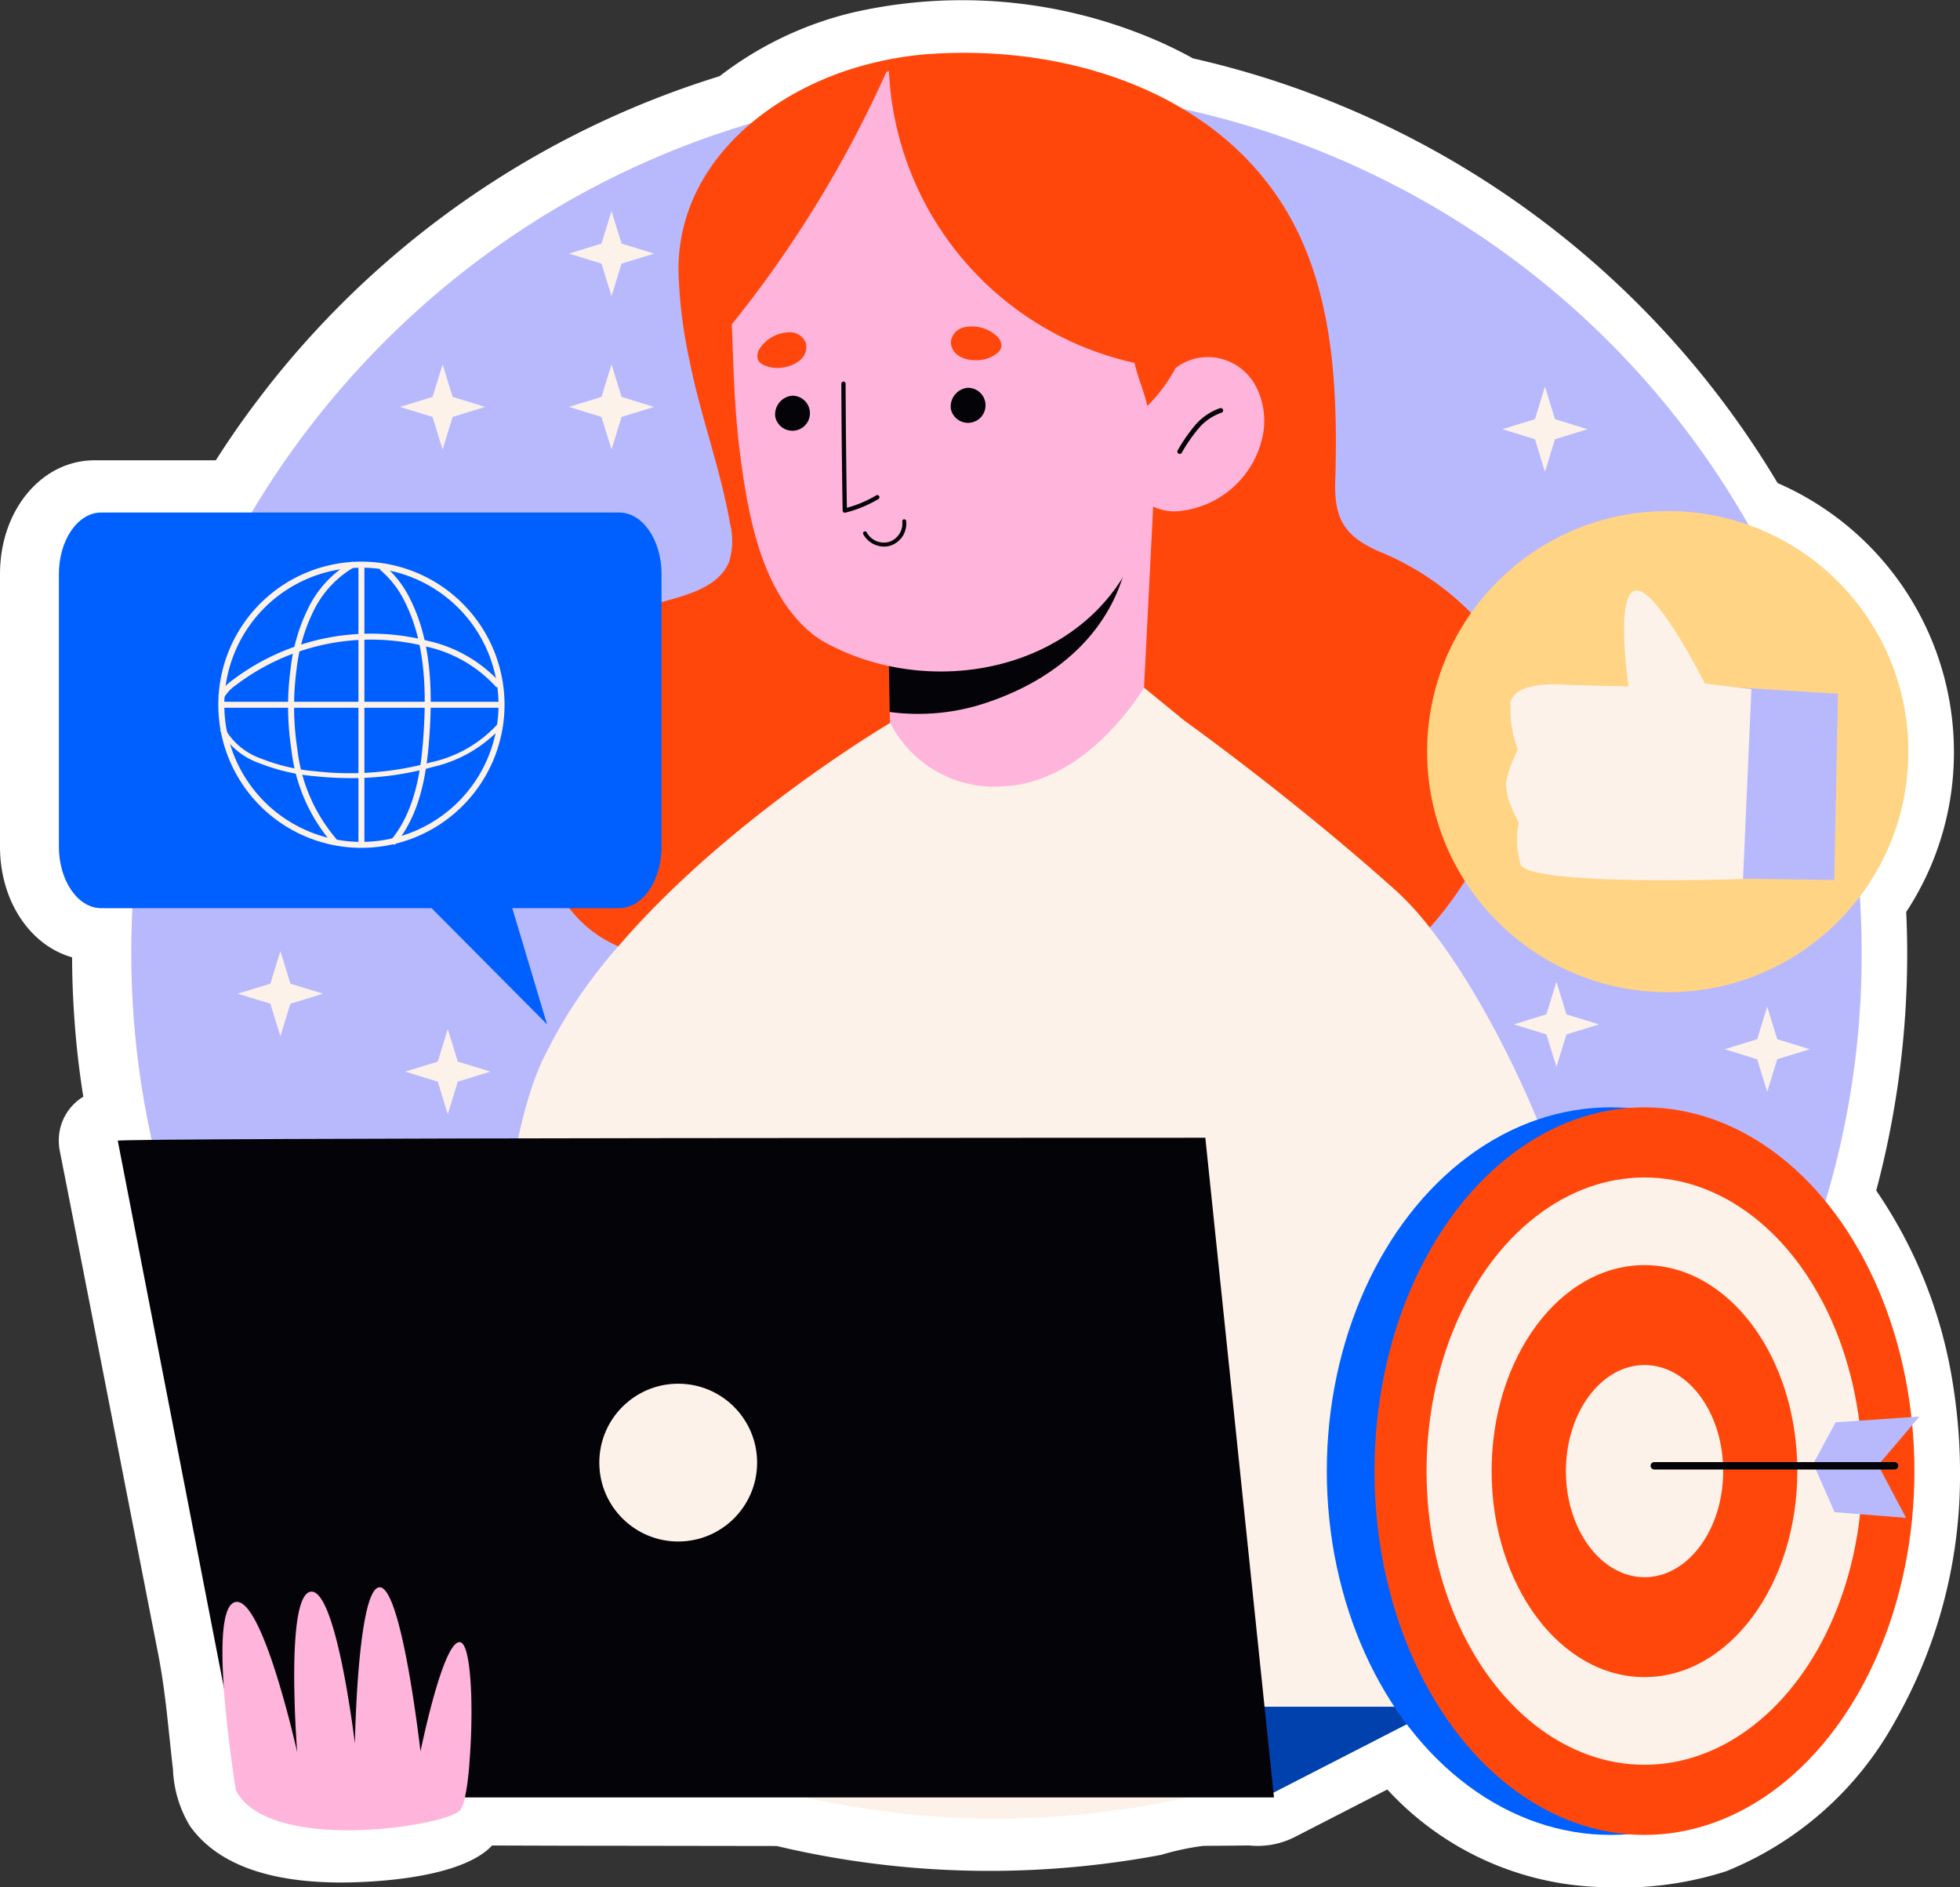
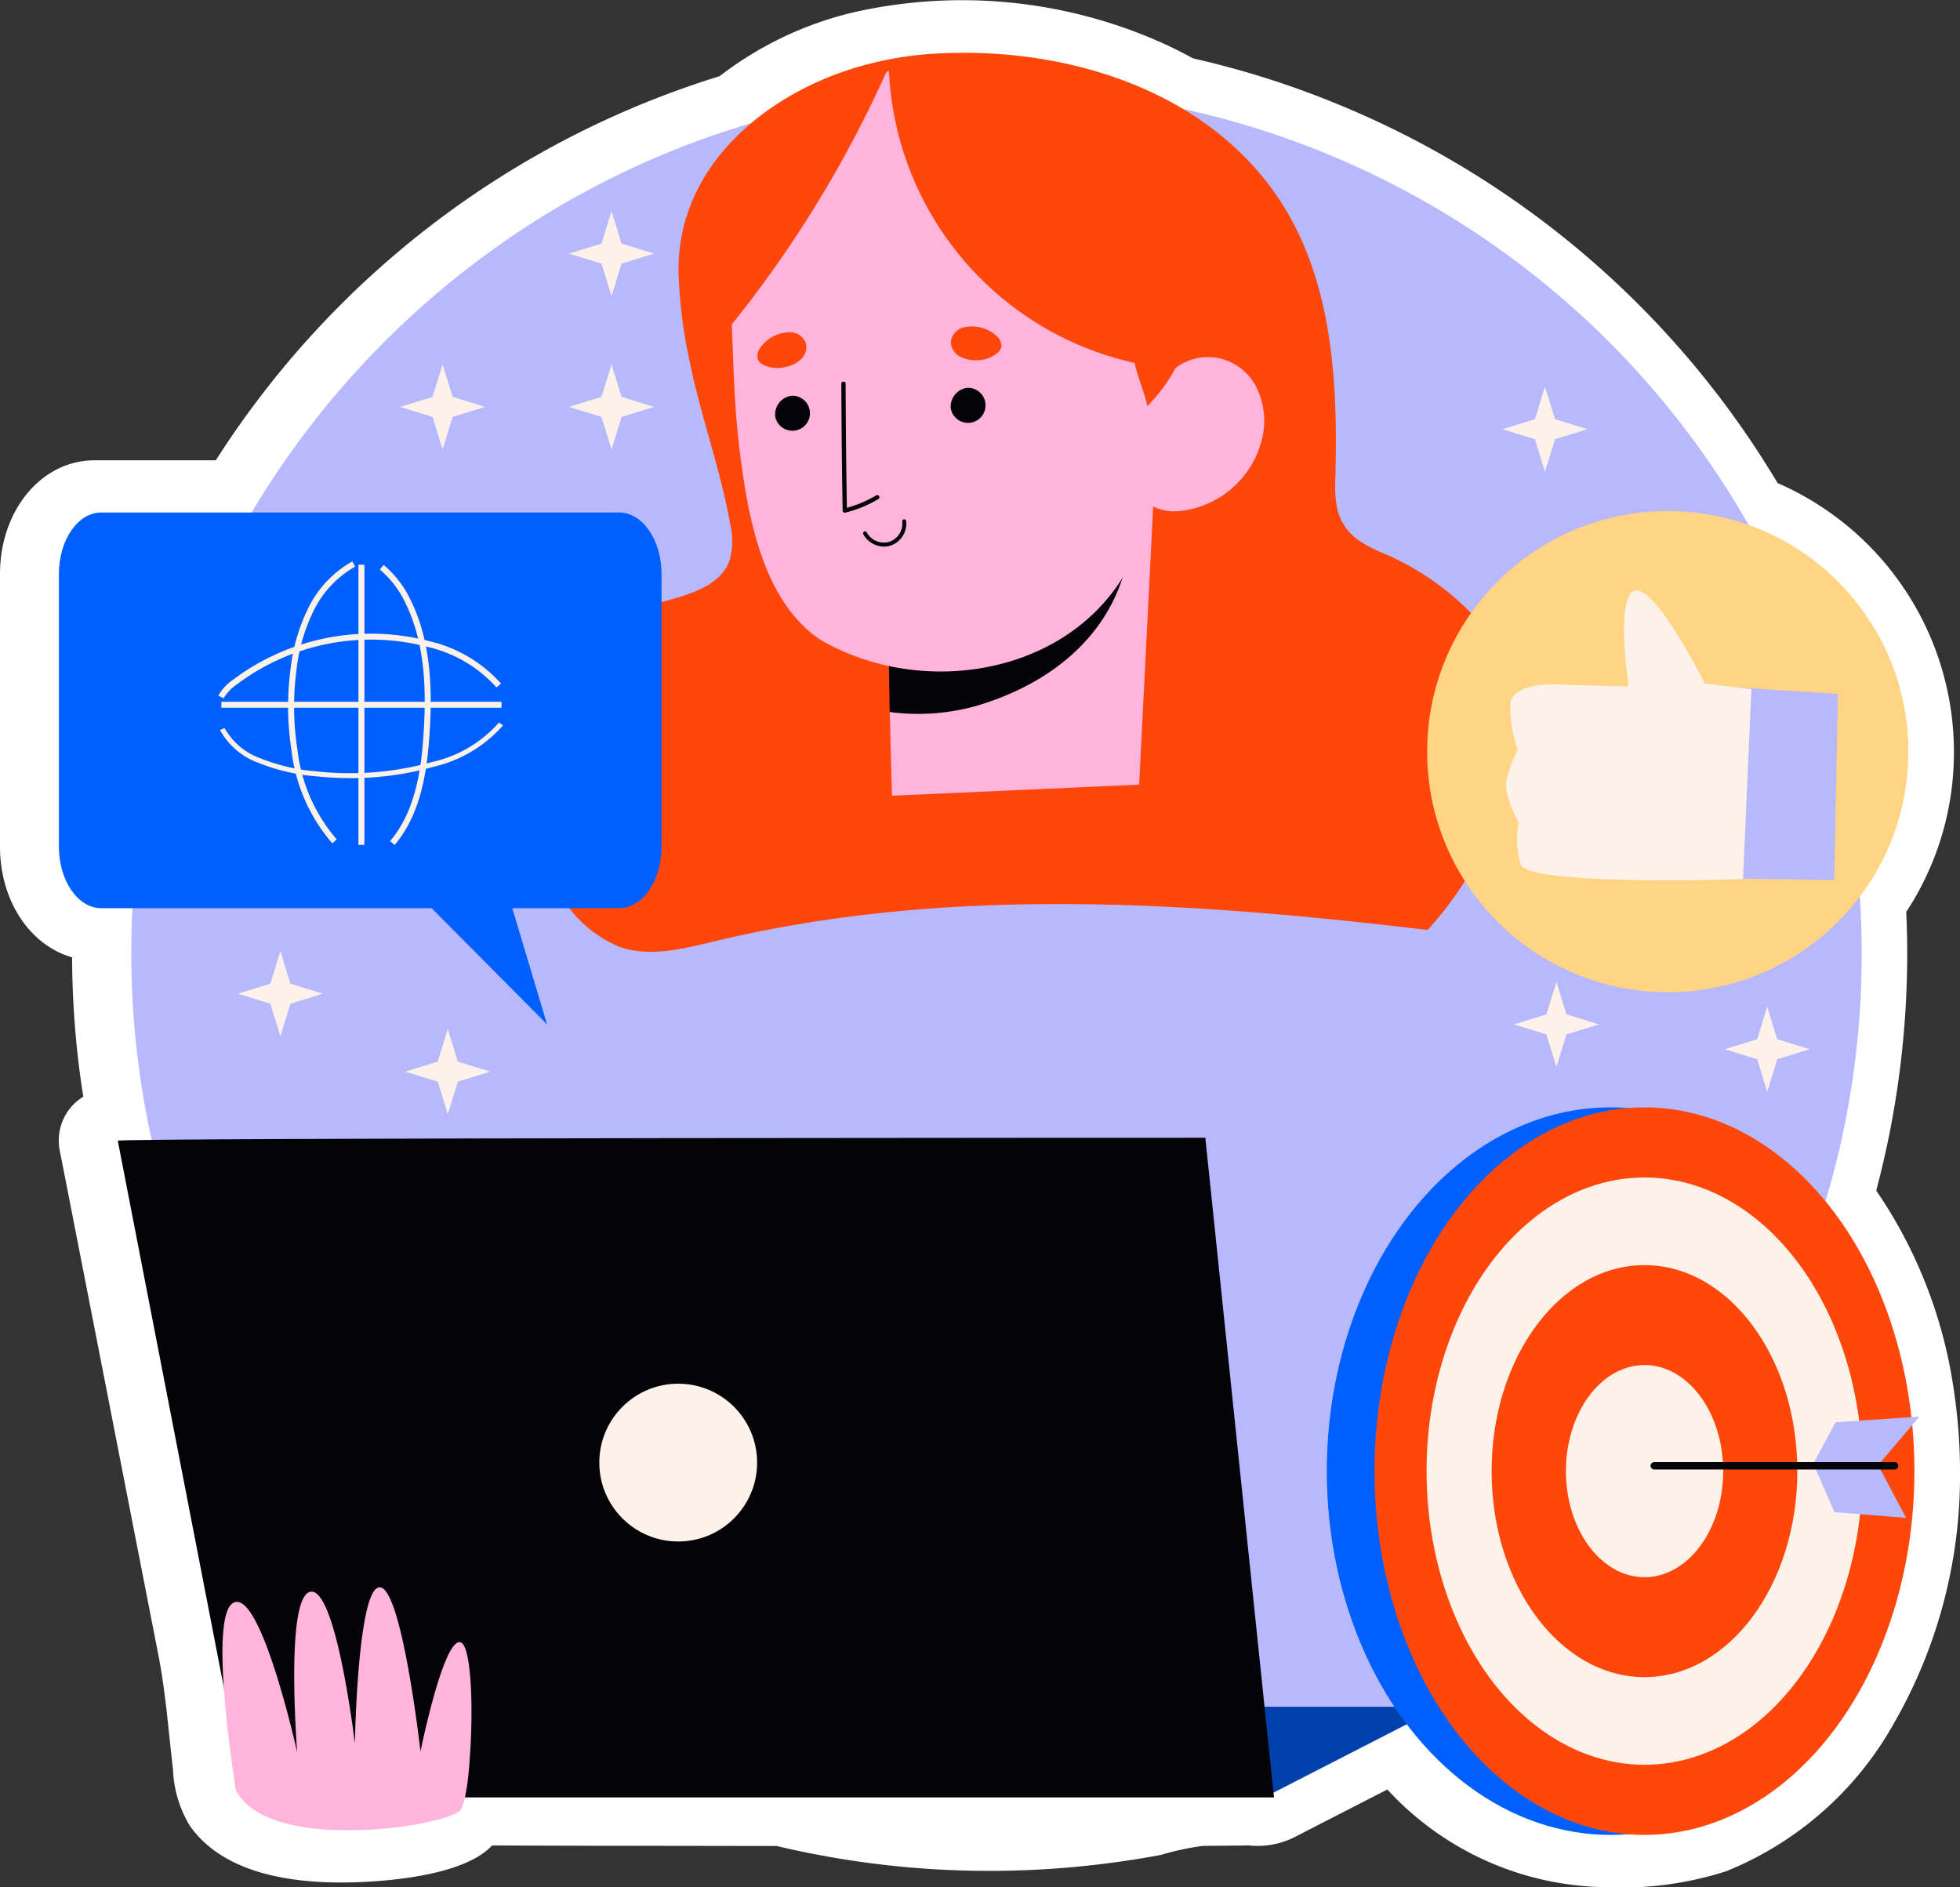
<svg xmlns="http://www.w3.org/2000/svg" width="124.627" height="120" viewBox="0 0 124.627 120">
  <rect x="0" y="0" width="124.627" height="120" fill="#333333" stroke="none" />
  <g data-name="Group 4836">
    <g data-name="Group 4835">
      <path data-name="Path 3144" d="M124.57 101.093c.038.655.057 1.294.057 1.932a31.581 31.581 0 0 1-4.2 16.035 21.39 21.39 0 0 1-10.676 9.412 21.829 21.829 0 0 1-7.765 1.008 19.185 19.185 0 0 1-13.772-6.21l-5.9 3.03a5.208 5.208 0 0 1-2.9.528c-.7.01-1.679.019-2.9.027a16.612 16.612 0 0 0-2.672.57q-1.417.267-2.846.464-2.735.377-5.5.5a58.573 58.573 0 0 1-16.107-1.525l-11.016-.016c-2.461 0-4.843-.01-7.084-.017-2.083 2.237-8.319 2.354-9.58 2.354-4.693 0-7.933-1.207-9.629-3.59A7.468 7.468 0 0 1 11 122c-.288-2.448-.463-4.9-.936-7.313l-.917-4.69-2.585-13.233-2.245-11.485-.517-2.625a3.324 3.324 0 0 1-.061-.637 3.241 3.241 0 0 1 1.559-2.8 54.563 54.563 0 0 1-.556-4.792 57.898 57.898 0 0 1-.158-4.071C1.925 69.605 0 66.783 0 63.32V45.981c0-4.055 2.64-7.231 6.011-7.231h7.712a55.643 55.643 0 0 1 2.732-3.92 55.881 55.881 0 0 1 2.946-3.579 58.4 58.4 0 0 1 26.353-16.925 22.382 22.382 0 0 1 8.488-4.054 31.177 31.177 0 0 1 18.874 1.6 26.365 26.365 0 0 1 2.734 1.318 57.514 57.514 0 0 1 9.416 3 58.35 58.35 0 0 1 27.071 22.876q.353.562.694 1.132a18.659 18.659 0 0 1 11.21 17.083 18.442 18.442 0 0 1-3.033 10.187c.041.9.062 1.782.062 2.638a58.572 58.572 0 0 1-1.97 15.08 29.9 29.9 0 0 1 4.865 12.233 36.7 36.7 0 0 1 .405 3.674z" transform="translate(0 -9.48)" style="fill:#fff" />
    </g>
  </g>
  <g data-name="Group 4963">
    <g data-name="Group 4962">
      <g data-name="Group 4936">
        <g data-name="Group 4879">
          <g data-name="Group 4838">
            <g data-name="Group 4837">
              <path data-name="Path 3145" d="m95.454 138.239 6.913 2.435.3.255a52.087 52.087 0 0 0 4.057-1.185 54.747 54.747 0 0 0 20.463-12.453 56.345 56.345 0 0 0 12.966-18.919 54.39 54.39 0 0 0 4.092-20.811 54.877 54.877 0 0 0-41.886-53.4 55.826 55.826 0 0 0-27.164.181 54.66 54.66 0 0 0-15.355 6.693A55.651 55.651 0 0 0 41.8 59.647a55.091 55.091 0 0 0 29.987 80.121q1.972.658 3.991 1.162c.094.028.194.05.288.072l5.6-1.859z" transform="translate(-25.871 -26.942)" style="fill:#b8b9fd" />
            </g>
          </g>
          <g data-name="Group 4878">
            <g data-name="Group 4875">
              <g data-name="Group 4840">
                <g data-name="Group 4839">
                  <path data-name="Path 3146" d="M163.607 23.248q-.919.017-1.825.085a21.573 21.573 0 0 0-3.457.569c-6.257 1.522-12.354 6.258-12.308 13.192a30.664 30.664 0 0 0 .714 5.787c.693 3.464 1.947 6.8 2.561 10.278a4.591 4.591 0 0 1-.041 2.4c-.569 1.518-2.377 2.081-3.94 2.509-2.74.751-5.589 1.793-7.336 4.033a10.132 10.132 0 0 0-1.89 6.1 15.651 15.651 0 0 0 2.362 8.474 7.763 7.763 0 0 0 3.85 3.432c1.947.662 4.071.1 6.071-.378 14.759-3.542 30.212-2.5 45.284-.709A22.117 22.117 0 0 0 198.88 69c.761-3.465.422-6.764-1.926-9.566a17.4 17.4 0 0 0-6.407-4.49c-2.175-.965-2.84-2.053-2.77-4.45.153-5.252-.029-10.909-2.322-15.736-3.915-8.236-13.175-11.669-21.848-11.51z" transform="translate(-102.875 -19.885)" style="fill:#ff470c" />
                </g>
              </g>
              <g data-name="Group 4845">
                <g data-name="Group 4842">
                  <g data-name="Group 4841">
                    <path data-name="Path 3147" d="m231.165 143.752.083 3.2 1.79 1.683-1.71 1.378.139 5.333 15.718-.707.967-19.141z" transform="translate(-174.753 -104.747)" style="fill:#ffb4dc" />
                  </g>
                </g>
                <g data-name="Group 4844">
                  <g data-name="Group 4843">
                    <path data-name="Path 3148" d="m231.525 157.757.07 4.41a13.669 13.669 0 0 0 5.55-.4c4.949-1.464 9.018-4.829 9.719-10.2a33.6 33.6 0 0 1-15.339 6.19z" transform="translate(-175.025 -116.893)" style="fill:#040308" />
                  </g>
                </g>
              </g>
              <g data-name="Group 4870">
                <g data-name="Group 4847">
                  <g data-name="Group 4846">
                    <path data-name="Path 3149" d="M196.454 62.338c7.344 4.039 18.167 1.48 20.449-7.737a84.014 84.014 0 0 0 1.813-9.413c.17-1.325.251-2.356.3-3.09a14.633 14.633 0 0 0 .194-3.067 14.4 14.4 0 0 0-27.966-4.05c-.985 2.816-.754 5.71-.651 8.628.077 2.184.167 4.357.441 6.529.482 3.816 1.279 8.672 4.3 11.39a6.038 6.038 0 0 0 1.12.81z" transform="translate(-144.003 -21.492)" style="fill:#ffb4dc" />
                  </g>
                </g>
                <g data-name="Group 4855">
                  <g data-name="Group 4849">
                    <g data-name="Group 4848">
                      <path data-name="Path 3150" d="M247.736 111.86a1.114 1.114 0 1 0 1.044-1.32 1.2 1.2 0 0 0-1.044 1.32z" transform="translate(-187.279 -85.878)" style="fill:#040308" />
                    </g>
                  </g>
                  <g data-name="Group 4851">
                    <g data-name="Group 4850">
                      <path data-name="Path 3151" d="M201.986 113.918a1.114 1.114 0 1 0 1.044-1.32 1.2 1.2 0 0 0-1.044 1.32z" transform="translate(-152.694 -87.434)" style="fill:#040308" />
                    </g>
                  </g>
                  <g data-name="Group 4854">
                    <g data-name="Group 4853">
                      <g data-name="Group 4852">
                        <path data-name="Path 3152" d="M219.435 117.246a.137.137 0 0 1-.136-.134 615.052 615.052 0 0 1-.082-8.067.137.137 0 0 1 .136-.137.137.137 0 0 1 .136.136c.01 2.631.037 5.284.08 7.89a7.542 7.542 0 0 0 1.864-.79.136.136 0 1 1 .139.235 7.837 7.837 0 0 1-2.1.864.13.13 0 0 1-.037.003z" transform="translate(-165.72 -84.644)" style="fill:#040308" />
                      </g>
                    </g>
                  </g>
                </g>
                <g data-name="Group 4863">
                  <g data-name="Group 4857">
                    <g data-name="Group 4856">
                      <path data-name="Path 3153" d="M226.2 146.519a1.524 1.524 0 0 1-1.294-.78.124.124 0 0 1 .212-.13 1.238 1.238 0 0 0 1.436.606 1.225 1.225 0 0 0 .825-1.3.124.124 0 0 1 .117-.131.119.119 0 0 1 .131.117 1.466 1.466 0 0 1-1 1.556 1.421 1.421 0 0 1-.427.062z" transform="translate(-170.01 -111.762)" style="fill:#040308" />
                    </g>
                  </g>
                  <g data-name="Group 4862">
                    <g data-name="Group 4859">
                      <g data-name="Group 4858">
                        <path data-name="Path 3154" d="M197.456 97.111a.838.838 0 0 0-.108.677.711.711 0 0 0 .334.331 2.092 2.092 0 0 0 1.49.128 1.911 1.911 0 0 0 .948-.5 1.056 1.056 0 0 0 .28-1 1.068 1.068 0 0 0-.979-.691 2.318 2.318 0 0 0-1.965 1.055z" transform="translate(-149.161 -74.928)" style="fill:#ff470c" />
                      </g>
                    </g>
                    <g data-name="Group 4861">
                      <g data-name="Group 4860">
                        <path data-name="Path 3155" d="M250.721 95.191a.837.837 0 0 1 .256.636.711.711 0 0 1-.252.4 2.091 2.091 0 0 1-1.424.456 1.91 1.91 0 0 1-1.035-.277 1.055 1.055 0 0 1-.5-.911 1.068 1.068 0 0 1 .8-.892 2.316 2.316 0 0 1 2.155.588z" transform="translate(-187.303 -73.78)" style="fill:#ff470c" />
                      </g>
                    </g>
                  </g>
                </g>
                <g data-name="Group 4869">
                  <g data-name="Group 4866">
                    <g data-name="Group 4865">
                      <g data-name="Group 4864">
                        <path data-name="Path 3156" d="M300.331 102.559a3.5 3.5 0 0 1 2.6 1.821 4.8 4.8 0 0 1 .43 3.2 6.042 6.042 0 0 1-5.12 4.725 3.106 3.106 0 0 1-1.832-.269 2.721 2.721 0 0 1-1.28-2.064 6.1 6.1 0 0 1 .307-2.484c.67-2.288 1.931-5.257 4.895-4.929z" transform="translate(-223.079 -79.826)" style="fill:#ffb4dc" />
                      </g>
                    </g>
                  </g>
                  <g data-name="Group 4868">
                    <g data-name="Group 4867">
-                       <path data-name="Path 3157" d="M306.913 118.731a.151.151 0 0 1-.129-.229 10.655 10.655 0 0 1 1.09-1.576 3.627 3.627 0 0 1 1.605-1.106.153.153 0 0 1 .189.1.151.151 0 0 1-.1.189 3.325 3.325 0 0 0-1.469 1.017 10.358 10.358 0 0 0-1.058 1.532.151.151 0 0 1-.128.073z" transform="translate(-231.901 -89.865)" style="fill:#040308" />
-                     </g>
+                       </g>
                  </g>
                </g>
              </g>
              <g data-name="Group 4872">
                <g data-name="Group 4871">
                  <path data-name="Path 3158" d="M231.957 197.827a.017.017 0 0 0-.011.006l-.006-.006z" transform="translate(-175.338 -151.864)" style="fill:#fcf2e9" />
                </g>
              </g>
              <g data-name="Group 4874">
                <g data-name="Group 4873">
-                   <path data-name="Path 3159" d="M165.448 260.384a28.97 28.97 0 0 0 1-.089 54.62 54.62 0 0 0 7.611-1.306l.26-.066a52.087 52.087 0 0 0 4.057-1.185 54.4 54.4 0 0 0 6.05-2.441 43.117 43.117 0 0 0 1.71-.847 53.885 53.885 0 0 0 4.954-2.906 53.234 53.234 0 0 0 5.391-4.041 54.98 54.98 0 0 0 4.206-3.98 45.173 45.173 0 0 0-.055-5.513c-1-14.413-7.345-27.907-12.2-34.09a18.563 18.563 0 0 0-2.092-2.3c-6.537-5.878-13.5-10.854-13.5-10.854l-2.568-2.1-.006-.006s-3.515 6.027-8.906 6.271a7.4 7.4 0 0 1-7.229-4.03c-.006.006-.006.006-.011.006-.5.3-10.439 6.221-17.291 14.214a31.568 31.568 0 0 0-4.832 7.278c-3.67 8-3.194 27.127-2.541 38.324a50.596 50.596 0 0 0 3.432 2.2c.3.183.6.36.908.531a42.934 42.934 0 0 0 1.999 1.079 53.455 53.455 0 0 0 5.48 2.446c.05.022.105.039.161.061a53.523 53.523 0 0 0 6 1.876c.094.028.194.05.288.072 1.683.415 3.4.747 5.136 1a53.707 53.707 0 0 0 12.588.396z" transform="translate(-97.522 -144.936)" style="fill:#fcf2e9" />
-                 </g>
+                   </g>
              </g>
            </g>
            <g data-name="Group 4877">
              <g data-name="Group 4876">
                <path data-name="Path 3160" d="M214.428 33.854a11.512 11.512 0 0 0-5.142-7.079 17.8 17.8 0 0 0-13.794-2.38v.045c-3.427 1.382-6.843 2.957-8.913 6.016a17.314 17.314 0 0 0-2.45 12.244A73.931 73.931 0 0 0 195.5 24.627a19.943 19.943 0 0 0 15.627 18.844c.212.962.6 1.779.813 2.74a10.127 10.127 0 0 0 1.793-2.41 13.735 13.735 0 0 0 1.239-4.307 14.464 14.464 0 0 0-.544-5.64z" transform="translate(-138.986 -20.395)" style="fill:#ff470c" />
              </g>
            </g>
          </g>
        </g>
        <g data-name="Group 4892">
          <g data-name="Group 4891">
            <g data-name="Group 4888">
              <g data-name="Group 4881">
                <g data-name="Group 4880">
                  <path data-name="Path 3161" d="M105.965 459.737c-2.435 0-4.948 0-7.478-.006l-11.4-.017c-3.7-.006-7.229-.017-10.362-.028-7.561-.011-12.847-.028-12.847-.028L71.6 454.2h68.3l-10.644 5.463c-.028.028-1.677.05-4.439.066" transform="translate(-48.288 -345.67)" style="fill:#0060ff" />
                </g>
              </g>
              <g data-name="Group 4883" style="opacity:.33">
                <g data-name="Group 4882">
                  <path data-name="Path 3162" d="M105.965 459.737c-2.435 0-4.948 0-7.478-.006l-11.4-.017c-3.7-.006-7.229-.017-10.362-.028-7.561-.011-12.847-.028-12.847-.028L71.6 454.2h68.3l-10.644 5.463c-.028.028-1.677.05-4.439.066" transform="translate(-48.288 -345.67)" style="fill:#040308" />
                </g>
              </g>
              <g data-name="Group 4885">
                <g data-name="Group 4884">
                  <path data-name="Path 3163" d="m38.784 347.891-8.1-41.758c0-.188 69.152-.188 69.152-.188l4.365 41.946H38.784z" transform="translate(-23.195 -233.597)" style="fill:#040308" />
                </g>
              </g>
              <g data-name="Group 4887">
                <g data-name="Group 4886" transform="translate(38.107 87.987)">
                  <circle data-name="Ellipse 116" cx="5.017" cy="5.017" r="5.017" style="fill:#fcf2e9" />
                </g>
              </g>
            </g>
            <g data-name="Group 4890">
              <g data-name="Group 4889">
                <path data-name="Path 3164" d="M73.622 434.357a.274.274 0 0 1 0 .062c-.031.362-.066.7-.106 1.017s-.093.623-.146.88a2.5 2.5 0 0 1-.309.919c-.769.99-11.513 2.722-14.077-.919a2.433 2.433 0 0 1-.2-.323s-.1-.628-.239-1.591v-.044a77.46 77.46 0 0 1-.415-3.5 49.244 49.244 0 0 1-.075-.862c-.225-2.815-.225-5.635.623-5.962 1.043-.407 2.272 3.09 3.089 5.962.323 1.123.579 2.157.738 2.815.115.473.177.756.177.756s-.022-.265-.049-.707c-.04-.654-.1-1.7-.124-2.864-.071-2.877.044-6.47 1.017-6.638 1.039-.181 1.9 3.739 2.382 6.638.283 1.675.442 3.01.442 3.01s.022-1.326.119-3.01c.168-2.921.566-6.921 1.458-6.921.862 0 1.64 3.889 2.113 6.921.3 1.931.482 3.514.482 3.514s.358-1.763.849-3.514c.5-1.79 1.149-3.567 1.693-3.425.415.111.628 1.6.685 3.425a39.515 39.515 0 0 1-.127 4.361z" transform="translate(-43.784 -322.141)" style="fill:#ffb4dc" />
              </g>
            </g>
          </g>
        </g>
        <g data-name="Group 4908">
          <g data-name="Group 4907">
            <g data-name="Group 4894">
              <g data-name="Group 4893" transform="translate(84.365 70.413)">
                <ellipse data-name="Ellipse 117" cx="18.043" cy="23.133" rx="18.043" ry="23.133" style="fill:#0060ff" />
              </g>
            </g>
            <g data-name="Group 4896">
              <g data-name="Group 4895" transform="translate(87.398 70.413)">
                <ellipse data-name="Ellipse 118" cx="17.166" cy="23.133" rx="17.166" ry="23.133" style="fill:#ff470c" />
              </g>
            </g>
            <g data-name="Group 4898">
              <g data-name="Group 4897" transform="translate(90.708 74.873)">
                <ellipse data-name="Ellipse 119" cx="13.857" cy="18.673" rx="13.857" ry="18.673" style="fill:#fcf2e9" />
              </g>
            </g>
            <g data-name="Group 4900">
              <g data-name="Group 4899" transform="translate(94.844 80.447)">
                <ellipse data-name="Ellipse 120" cx="9.72" cy="13.099" rx="9.72" ry="13.099" style="fill:#ff470c" />
              </g>
            </g>
            <g data-name="Group 4902">
              <g data-name="Group 4901">
                <path data-name="Path 3165" d="M417.977 371.915c0 3.725-2.241 6.745-5 6.745s-5-3.02-5-6.745 2.241-6.745 5-6.745 5 3.019 5 6.745z" transform="translate(-308.408 -278.369)" style="fill:#fcf2e9" />
              </g>
            </g>
            <g data-name="Group 4904">
              <g data-name="Group 4903">
                <path data-name="Path 3166" d="m472.457 381.585 1.422-2.631 5.331-.363-2.63 3.085 1.777 3.356-4.549-.363z" transform="translate(-357.16 -288.514)" style="fill:#b8b9fd" />
              </g>
            </g>
            <g data-name="Group 4906">
              <g data-name="Group 4905">
                <path data-name="Path 3167" d="M445.613 390.921h-15.246a.236.236 0 1 1 0-.471h15.246a.236.236 0 1 1 0 .471z" transform="translate(-325.163 -297.479)" style="fill:#040308" />
              </g>
            </g>
          </g>
        </g>
        <g data-name="Group 4927">
          <g data-name="Group 4911">
            <g data-name="Group 4910">
              <g data-name="Group 4909">
                <path data-name="Path 3168" d="M18.036 143.029h32.939c1.485 0 2.69 1.751 2.69 3.91v17.339c0 2.16-1.2 3.91-2.69 3.91h-6.8l2.21 7.388-7.34-7.388H18.036c-1.485 0-2.69-1.751-2.69-3.91v-17.339c0-2.159 1.204-3.91 2.69-3.91z" transform="translate(-11.601 -110.439)" style="fill:#0060ff" />
              </g>
            </g>
          </g>
          <g data-name="Group 4926">
            <g data-name="Group 4913">
              <g data-name="Group 4912">
-                 <path data-name="Path 3169" d="M65.988 174.045a9.1 9.1 0 1 1 9.1-9.1 9.108 9.108 0 0 1-9.1 9.1zm0-17.815a8.718 8.718 0 1 0 8.718 8.718 8.728 8.728 0 0 0-8.718-8.718z" transform="translate(-43.007 -120.132)" style="fill:#fcf2e9" />
-               </g>
+                 </g>
            </g>
            <g data-name="Group 4915">
              <g data-name="Group 4914">
                <path data-name="Rectangle 521" style="fill:#fcf2e9" d="M0 0h.379v17.815H0z" transform="translate(22.792 35.908)" />
              </g>
            </g>
            <g data-name="Group 4917">
              <g data-name="Group 4916">
                <path data-name="Rectangle 522" style="fill:#fcf2e9" d="M0 0h17.815v.379H0z" transform="translate(14.074 44.626)" />
              </g>
            </g>
            <g data-name="Group 4919">
              <g data-name="Group 4918">
                <path data-name="Path 3170" d="M77.891 173.692a10.952 10.952 0 0 1-2.6-5.928 18.174 18.174 0 0 1-.051-5.205 11.6 11.6 0 0 1 1.141-3.868 6.842 6.842 0 0 1 2.783-2.928l.179.334a6.471 6.471 0 0 0-2.625 2.77 11.245 11.245 0 0 0-1.1 3.744 17.8 17.8 0 0 0 .05 5.1 10.59 10.59 0 0 0 2.5 5.728z" transform="translate(-56.759 -120.065)" style="fill:#fcf2e9" />
              </g>
            </g>
            <g data-name="Group 4921">
              <g data-name="Group 4920">
                <path data-name="Path 3171" d="m99.9 174.488-.289-.245c1.618-1.907 1.986-4.559 2.133-6.9.152-2.434.158-5.568-1.153-8.223a6.207 6.207 0 0 0-1.632-2.139l.237-.3a6.573 6.573 0 0 1 1.735 2.268c1.351 2.735 1.347 5.933 1.192 8.414-.155 2.406-.536 5.137-2.223 7.125z" transform="translate(-74.806 -120.76)" style="fill:#fcf2e9" />
              </g>
            </g>
            <g data-name="Group 4923">
              <g data-name="Group 4922">
                <path data-name="Path 3172" d="m57.213 178.7-.338-.171a3.1 3.1 0 0 1 .935-1.008 14.592 14.592 0 0 1 12.434-2.465 8.789 8.789 0 0 1 4.61 2.707l-.291.242a8.419 8.419 0 0 0-4.417-2.583 14.2 14.2 0 0 0-12.1 2.4 2.757 2.757 0 0 0-.833.878z" transform="translate(-42.995 -134.296)" style="fill:#fcf2e9" />
              </g>
            </g>
            <g data-name="Group 4925">
              <g data-name="Group 4924">
                <path data-name="Path 3173" d="M65.622 201.279a21.319 21.319 0 0 1-2.221-.117 12.439 12.439 0 0 1-3.624-.855 4.536 4.536 0 0 1-2.438-2.08l.288-.13a4.232 4.232 0 0 0 2.274 1.921 12.131 12.131 0 0 0 3.532.83 19.488 19.488 0 0 0 7.381-.59 7.97 7.97 0 0 0 4.262-2.514l.256.185a8.429 8.429 0 0 1-4.43 2.633 19.148 19.148 0 0 1-5.28.717z" transform="translate(-43.347 -151.801)" style="fill:#fcf2e9" />
              </g>
            </g>
          </g>
        </g>
        <g data-name="Group 4935">
          <g data-name="Group 4929">
            <g data-name="Group 4928" transform="translate(90.745 32.496)">
              <circle data-name="Ellipse 121" cx="15.299" cy="15.299" r="15.299" style="fill:#ffd484" />
            </g>
          </g>
          <g data-name="Group 4934">
            <g data-name="Group 4931">
              <g data-name="Group 4930">
                <path data-name="Path 3174" d="m444.12 200.348 8.249.118.237-11.837-8.4-.533z" transform="translate(-335.738 -144.508)" style="fill:#b8b9fd" />
              </g>
            </g>
            <g data-name="Group 4933">
              <g data-name="Group 4932">
                <path data-name="Path 3175" d="M400.194 169.45s-.888-5.978.473-6.1 4.38 5.919 4.38 5.919l2.959.355-.533 12.074s-13.731.473-14.145-.947a5.739 5.739 0 0 1-.118-2.663s-1.006-1.717-.769-2.722a8.9 8.9 0 0 1 .71-1.894 7.934 7.934 0 0 1-.473-2.959c.178-1.125 2.131-1.243 3.2-1.184s4.316.121 4.316.121z" transform="translate(-296.643 -125.802)" style="fill:#fcf2e9" />
              </g>
            </g>
          </g>
        </g>
      </g>
      <g data-name="Group 4961">
        <g data-name="Group 4939">
          <g data-name="Group 4938">
            <g data-name="Group 4937">
              <path data-name="Path 3176" d="m107.574 106.5 2.07.637-2.07.637-.637 2.07-.637-2.07-2.07-.637 2.07-.637.637-2.07z" transform="translate(-78.794 -81.262)" style="fill:#fcf2e9" />
            </g>
          </g>
        </g>
        <g data-name="Group 4942">
          <g data-name="Group 4941">
            <g data-name="Group 4940">
              <path data-name="Path 3177" d="m151.585 106.5 2.07.637-2.07.637-.637 2.07-.637-2.07-2.07-.637 2.07-.637.637-2.07z" transform="translate(-112.064 -81.262)" style="fill:#fcf2e9" />
            </g>
          </g>
        </g>
        <g data-name="Group 4945">
          <g data-name="Group 4944">
            <g data-name="Group 4943">
              <path data-name="Path 3178" d="m151.585 66.54 2.07.637-2.07.637-.637 2.07-.637-2.07-2.07-.637 2.07-.637.637-2.07z" transform="translate(-112.064 -51.051)" style="fill:#fcf2e9" />
            </g>
          </g>
        </g>
        <g data-name="Group 4948">
          <g data-name="Group 4947">
            <g data-name="Group 4946">
              <path data-name="Path 3179" d="m394.8 112.295 2.07.637-2.07.637-.637 2.07-.637-2.07-2.07-.637 2.07-.637.637-2.07z" transform="translate(-295.926 -85.64)" style="fill:#fcf2e9" />
            </g>
          </g>
        </g>
        <g data-name="Group 4951">
          <g data-name="Group 4950">
            <g data-name="Group 4949">
              <path data-name="Path 3180" d="m397.785 267.381 2.07.637-2.07.637-.637 2.07-.637-2.07-2.07-.637 2.07-.637.637-2.07z" transform="translate(-298.182 -202.879)" style="fill:#fcf2e9" />
            </g>
          </g>
        </g>
        <g data-name="Group 4954">
          <g data-name="Group 4953">
            <g data-name="Group 4952">
              <path data-name="Path 3181" d="m452.709 273.853 2.07.637-2.07.637-.637 2.07-.637-2.07-2.07-.637 2.07-.637.637-2.07z" transform="translate(-339.703 -207.772)" style="fill:#fcf2e9" />
            </g>
          </g>
        </g>
        <g data-name="Group 4957">
          <g data-name="Group 4956">
            <g data-name="Group 4955">
              <path data-name="Path 3182" d="m108.923 279.7 2.07.637-2.07.637-.637 2.07-.637-2.07-2.07-.637 2.07-.637.637-2.07z" transform="translate(-79.813 -212.194)" style="fill:#fcf2e9" />
            </g>
          </g>
        </g>
        <g data-name="Group 4960">
          <g data-name="Group 4959">
            <g data-name="Group 4958">
              <path data-name="Path 3183" d="m65.308 259.383 2.07.637-2.07.637-.637 2.07-.637-2.07-2.07-.637 2.07-.637.637-2.07z" transform="translate(-46.842 -196.833)" style="fill:#fcf2e9" />
            </g>
          </g>
        </g>
      </g>
    </g>
  </g>
</svg>